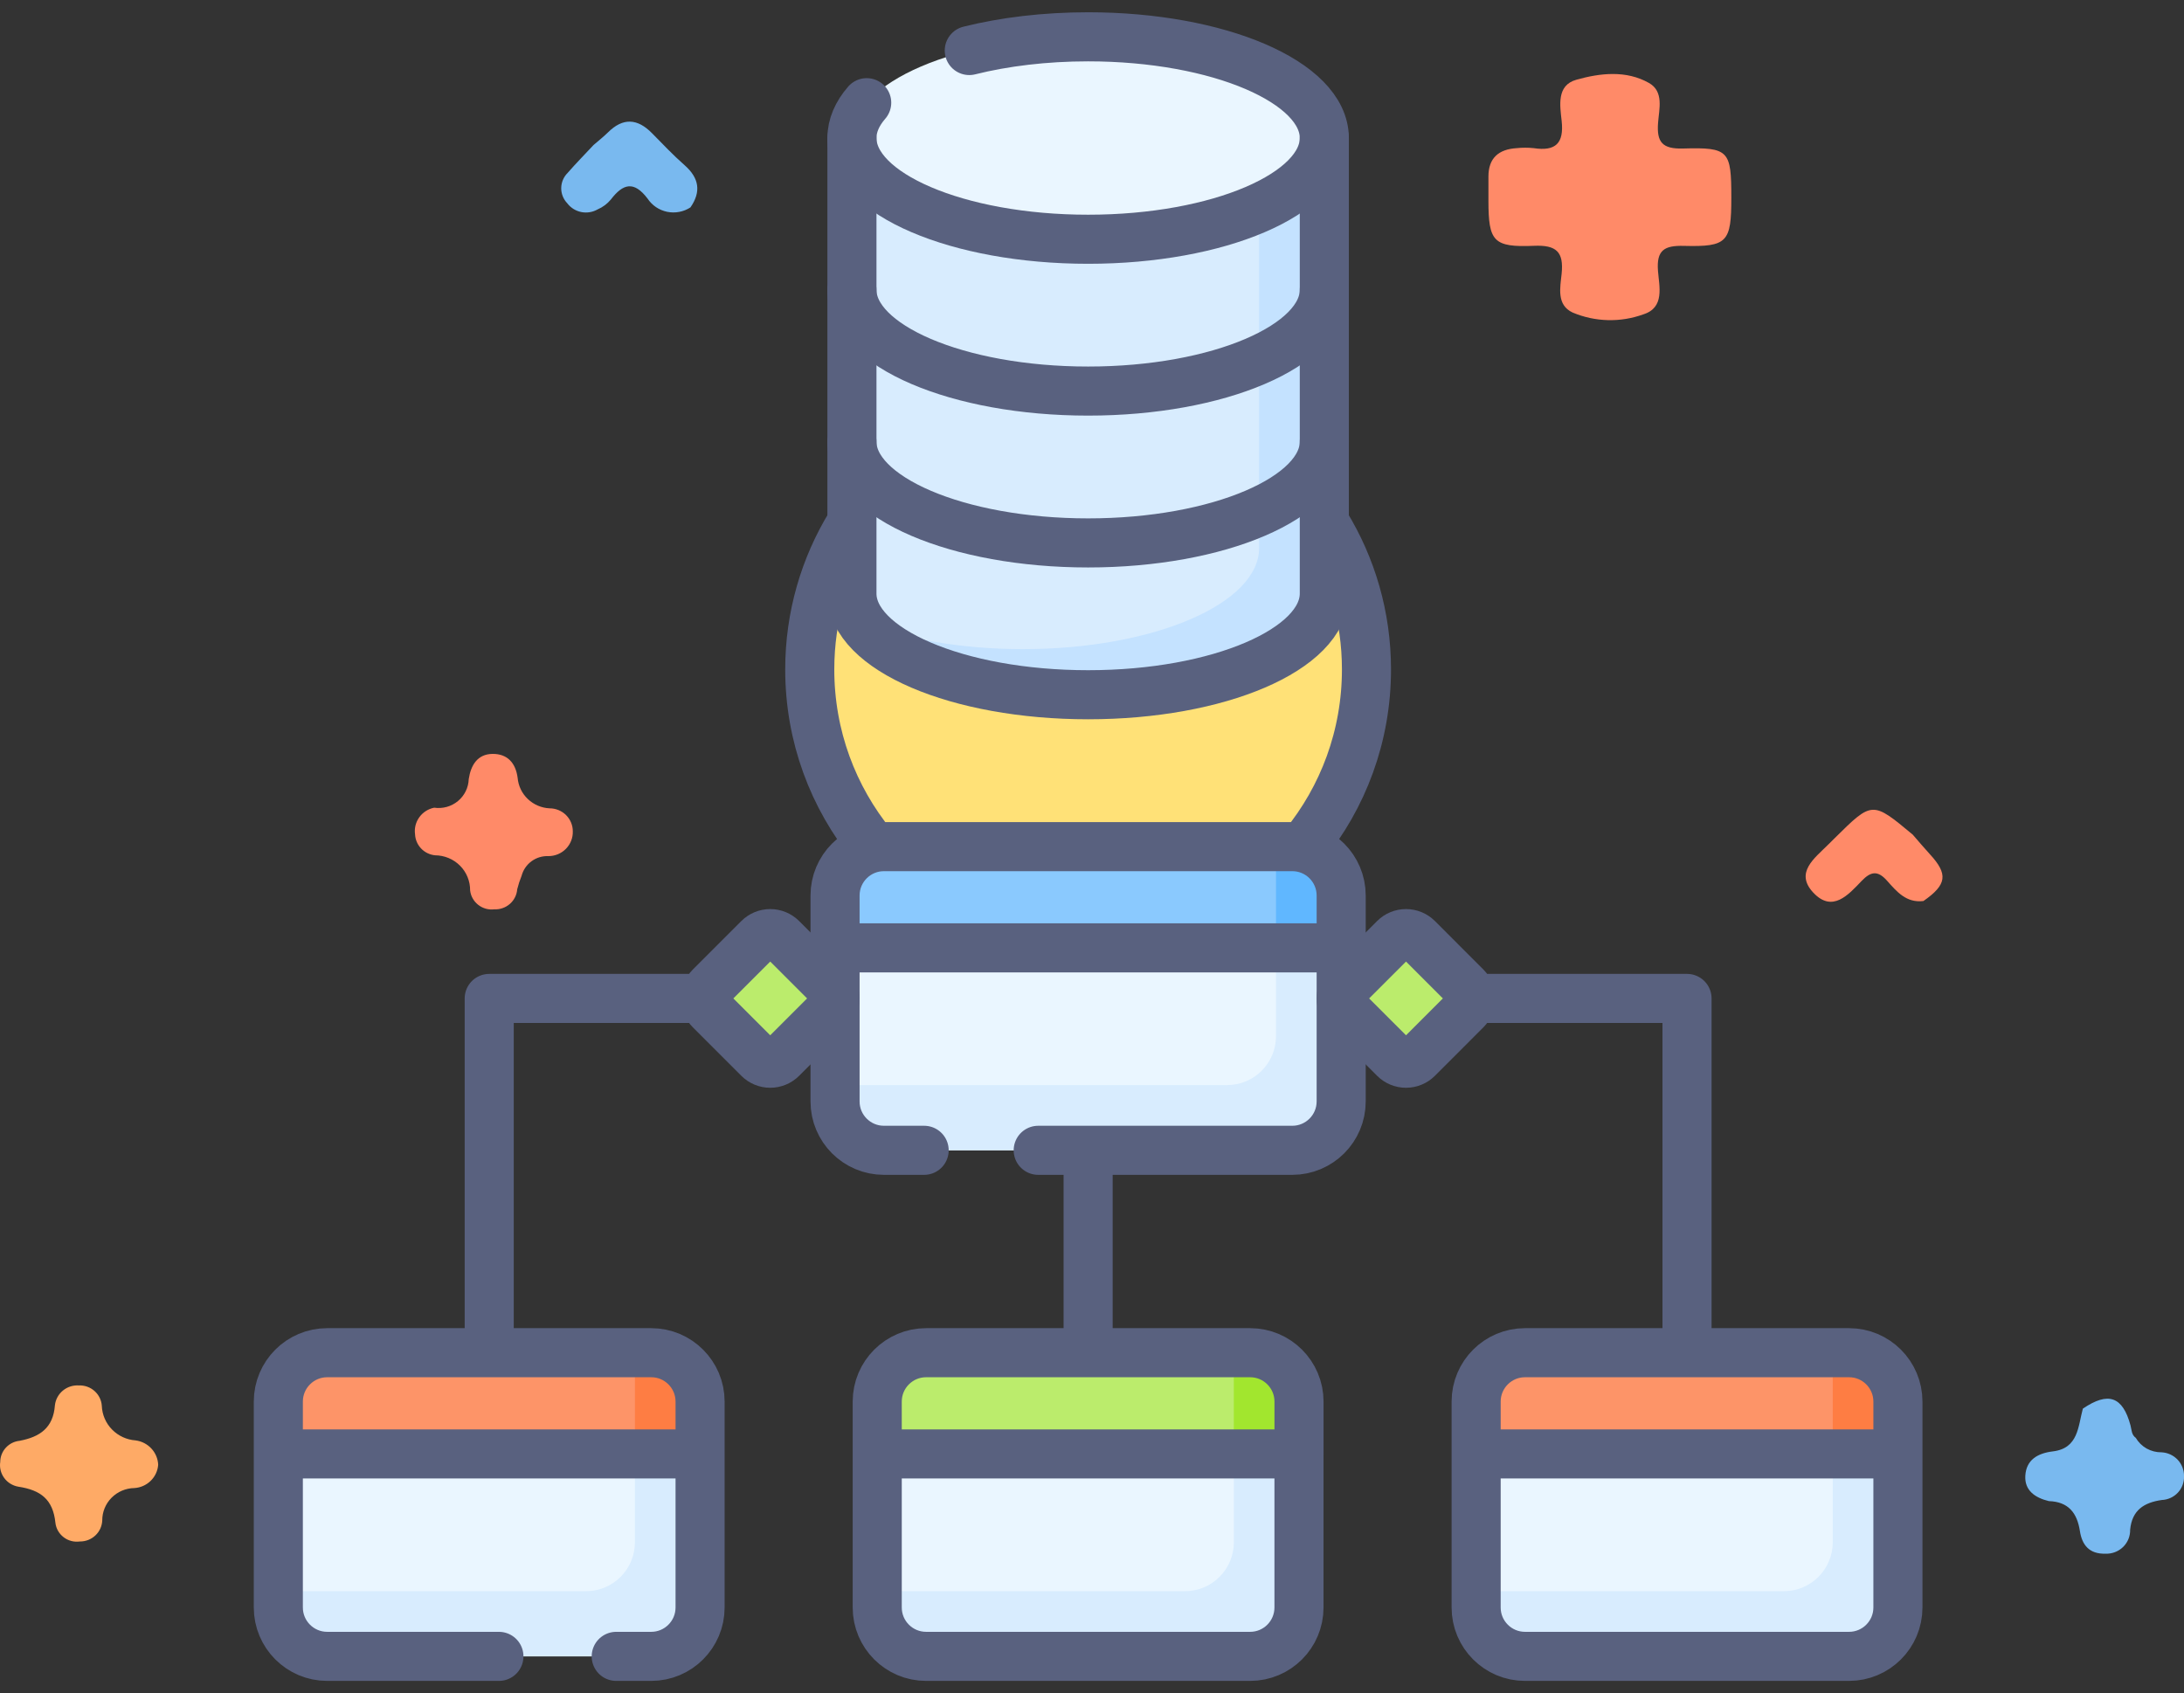
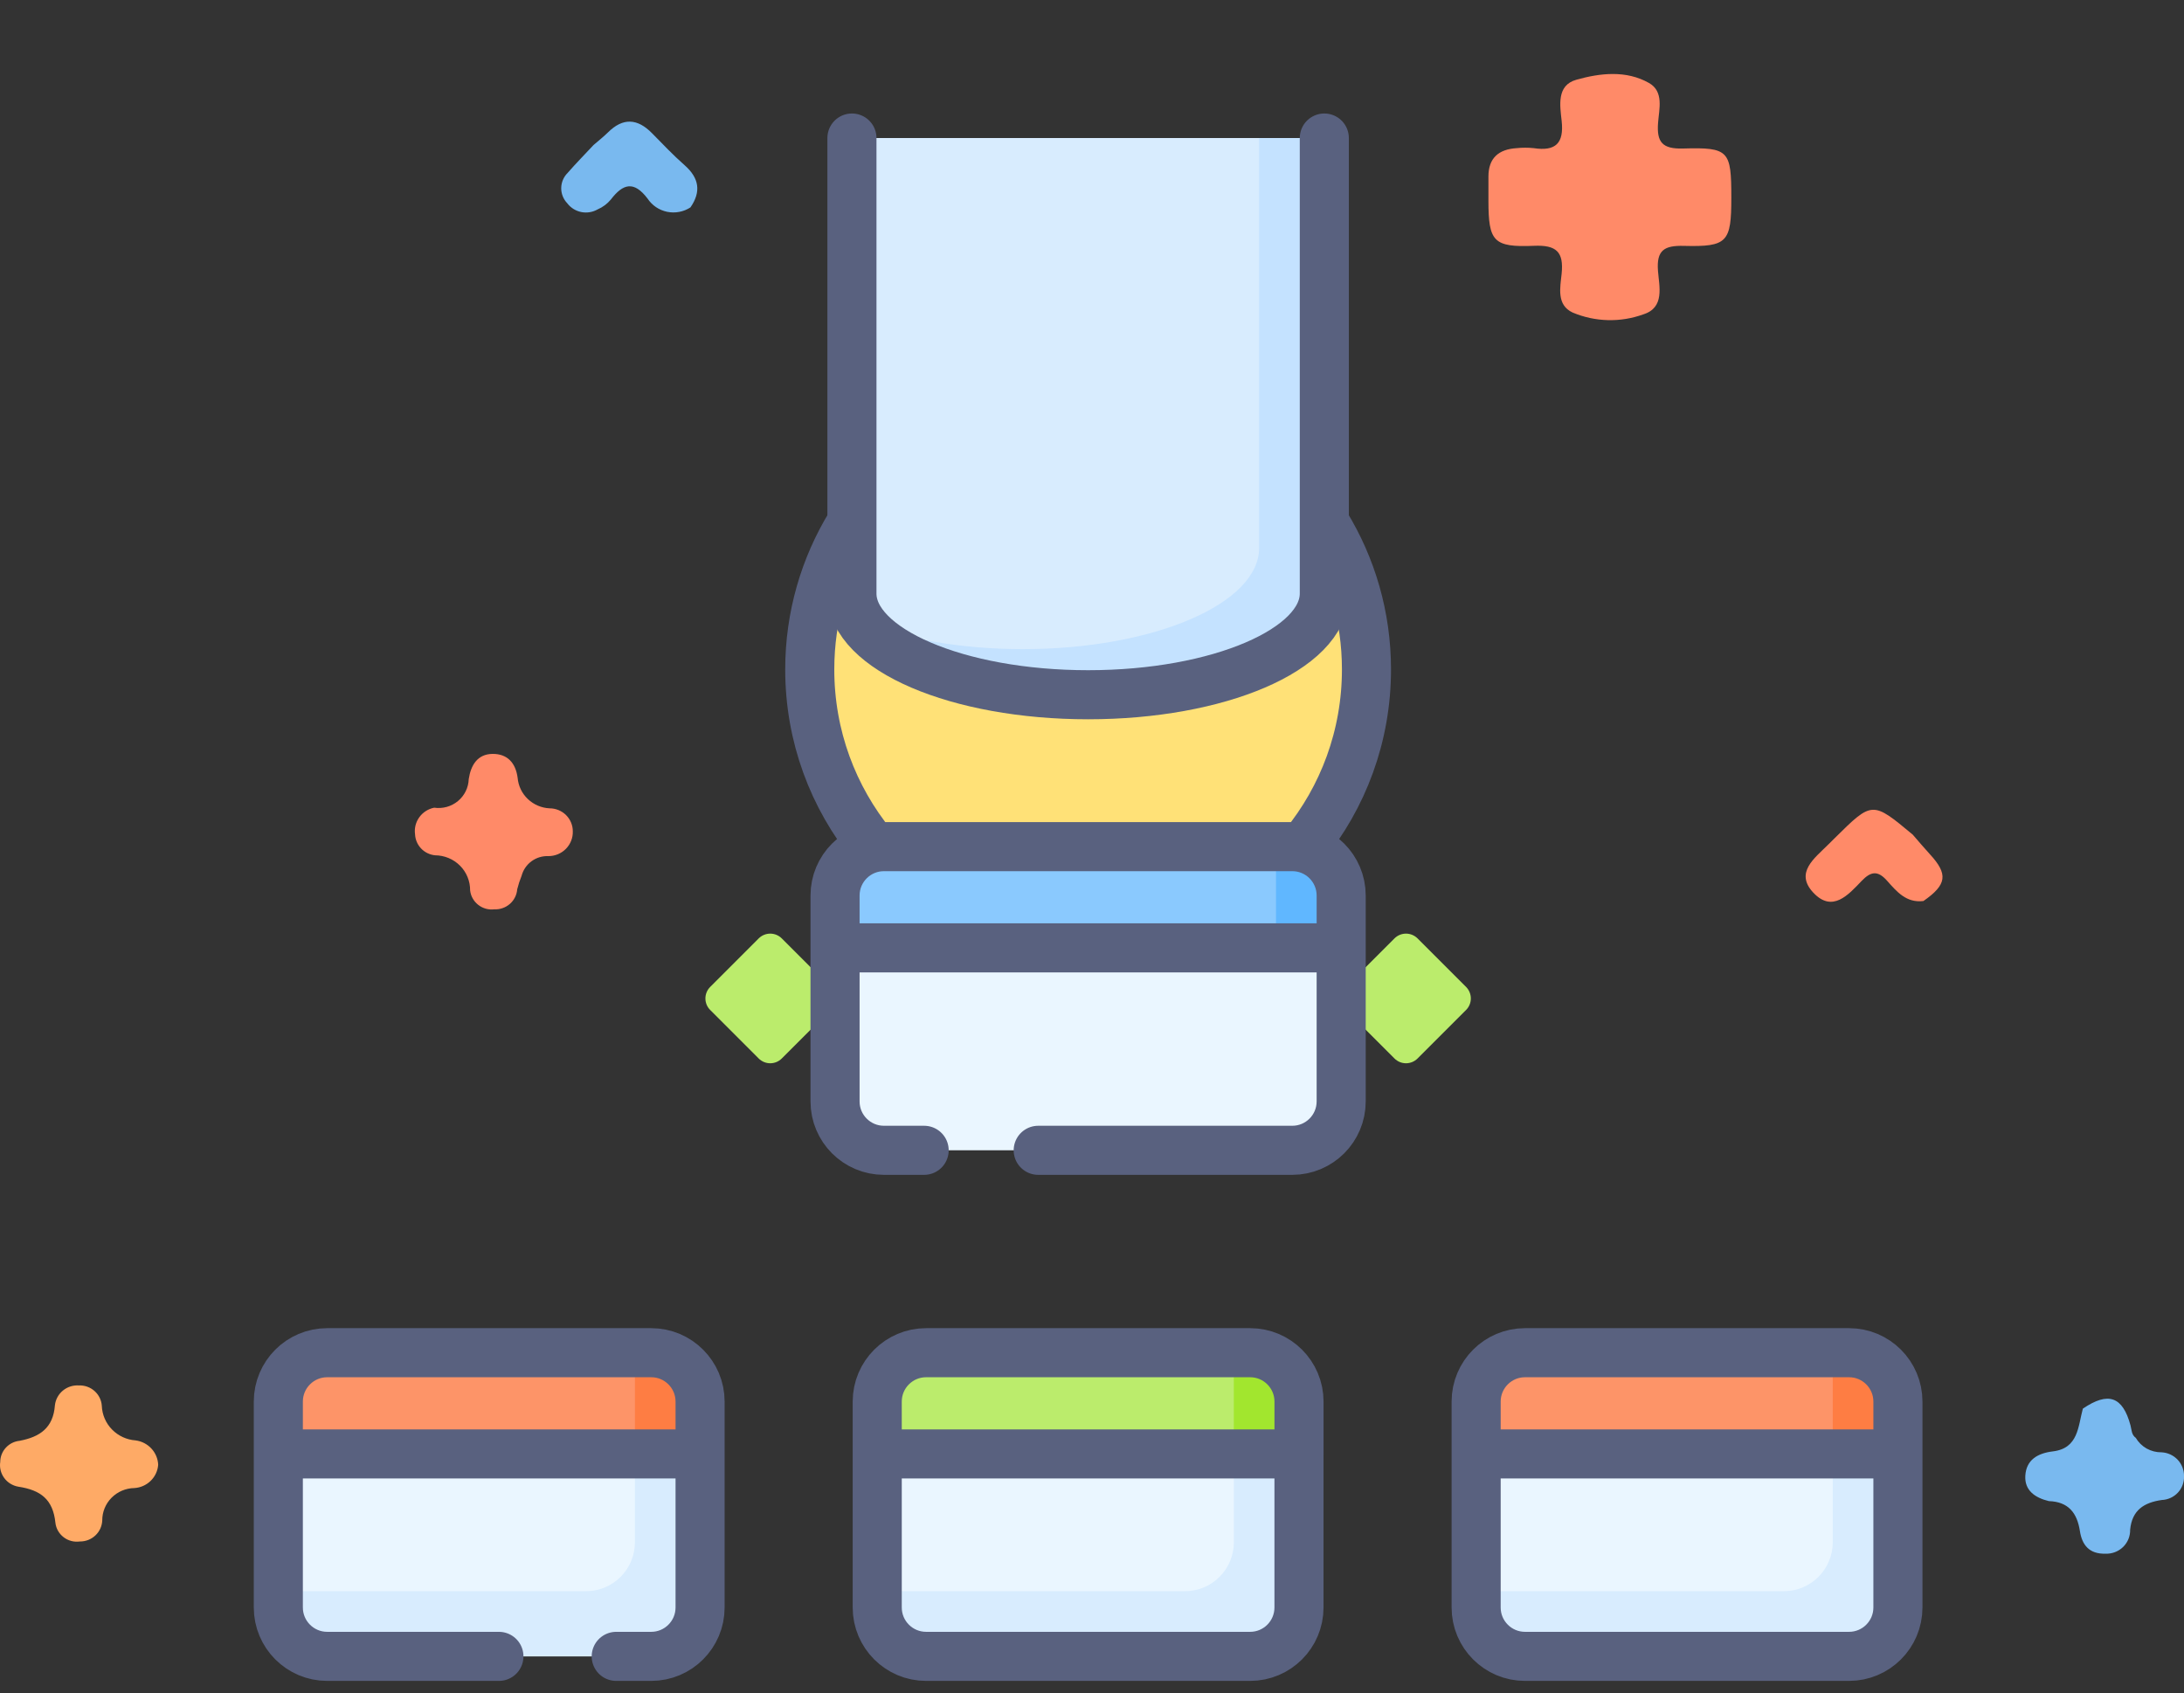
<svg xmlns="http://www.w3.org/2000/svg" width="89" height="69" viewBox="0 0 89 69" fill="none">
  <rect x="0" y="0" width="89" height="69" fill="#333333" stroke="none" />
  <path d="M83.493 61.173C82.934 61.038 82.494 60.741 82.534 60.131C82.575 59.494 83.028 59.222 83.659 59.146C84.699 59.02 84.681 58.13 84.878 57.405C85.912 56.702 86.502 56.905 86.82 58.088C86.868 58.27 86.858 58.47 87.035 58.595C87.141 58.777 87.294 58.927 87.479 59.031C87.664 59.134 87.873 59.187 88.085 59.184C88.336 59.197 88.572 59.306 88.742 59.487C88.913 59.669 89.005 59.91 89 60.157C89.005 60.28 88.985 60.402 88.942 60.518C88.899 60.633 88.834 60.738 88.75 60.828C88.665 60.919 88.564 60.991 88.451 61.043C88.338 61.094 88.216 61.123 88.092 61.128C87.371 61.232 86.884 61.538 86.805 62.338C86.808 62.469 86.784 62.599 86.735 62.72C86.685 62.842 86.611 62.951 86.517 63.043C86.422 63.135 86.31 63.206 86.186 63.253C86.063 63.3 85.931 63.321 85.798 63.316C85.137 63.333 84.844 62.96 84.757 62.388C84.644 61.653 84.287 61.198 83.493 61.173Z" fill="#79B9EF" />
  <path d="M78.382 36.718C77.684 36.806 77.292 36.333 76.903 35.895C76.529 35.472 76.247 35.499 75.864 35.899C75.323 36.464 74.673 37.21 73.893 36.376C73.131 35.561 73.941 34.979 74.492 34.427C74.584 34.335 74.678 34.243 74.771 34.151C76.298 32.64 76.298 32.64 77.946 34.013C78.177 34.278 78.403 34.548 78.641 34.807C79.396 35.626 79.339 36.051 78.382 36.718Z" fill="#FF8A68" />
  <path d="M6.446 59.689C6.429 59.937 6.32 60.171 6.141 60.346C5.962 60.521 5.725 60.626 5.474 60.641C5.124 60.647 4.791 60.789 4.546 61.036C4.301 61.284 4.165 61.616 4.167 61.962C4.157 62.194 4.057 62.412 3.887 62.572C3.717 62.732 3.491 62.82 3.256 62.818C3.14 62.834 3.022 62.828 2.908 62.798C2.794 62.769 2.688 62.717 2.595 62.646C2.502 62.575 2.424 62.486 2.366 62.386C2.308 62.285 2.271 62.173 2.258 62.058C2.16 61.102 1.658 60.725 0.752 60.586C0.519 60.547 0.31 60.42 0.172 60.231C0.033 60.042 -0.025 59.806 0.01 59.575C0.011 59.361 0.092 59.155 0.238 58.996C0.383 58.837 0.583 58.737 0.799 58.715C1.619 58.559 2.17 58.194 2.238 57.266C2.264 57.034 2.38 56.82 2.561 56.67C2.743 56.519 2.976 56.444 3.212 56.459C3.448 56.449 3.678 56.531 3.853 56.687C4.028 56.843 4.135 57.061 4.149 57.293C4.164 57.654 4.312 57.997 4.567 58.257C4.821 58.516 5.164 58.674 5.528 58.699C5.775 58.732 6.001 58.849 6.169 59.03C6.337 59.211 6.435 59.444 6.446 59.689Z" fill="#FEAA66" />
  <path d="M24.187 5.91C24.384 5.739 24.591 5.578 24.776 5.395C25.389 4.786 25.978 4.826 26.569 5.427C27.005 5.87 27.434 6.324 27.9 6.734C28.49 7.254 28.581 7.81 28.136 8.452C27.997 8.542 27.842 8.605 27.68 8.635C27.517 8.666 27.35 8.665 27.188 8.632C27.025 8.598 26.872 8.534 26.735 8.442C26.598 8.349 26.481 8.231 26.39 8.094C25.831 7.359 25.391 7.482 24.894 8.129C24.749 8.305 24.563 8.444 24.352 8.534C24.151 8.649 23.913 8.687 23.686 8.641C23.458 8.595 23.255 8.467 23.116 8.283C22.956 8.116 22.868 7.894 22.87 7.664C22.873 7.433 22.965 7.213 23.129 7.049C23.468 6.66 23.833 6.29 24.187 5.91Z" fill="#79B9EF" />
  <path d="M17.691 32.915C17.863 32.94 18.038 32.929 18.205 32.883C18.372 32.837 18.527 32.756 18.66 32.646C18.793 32.537 18.901 32.4 18.977 32.246C19.053 32.092 19.096 31.924 19.101 31.753C19.186 31.184 19.458 30.725 20.078 30.723C20.668 30.72 21.012 31.079 21.094 31.697C21.122 32.026 21.269 32.333 21.509 32.561C21.748 32.79 22.064 32.925 22.397 32.941C22.521 32.941 22.644 32.965 22.759 33.012C22.874 33.059 22.978 33.128 23.066 33.215C23.154 33.302 23.223 33.405 23.271 33.519C23.318 33.632 23.343 33.754 23.342 33.876C23.346 34.008 23.324 34.139 23.276 34.261C23.228 34.383 23.156 34.495 23.063 34.59C22.971 34.684 22.86 34.759 22.738 34.81C22.615 34.861 22.484 34.888 22.351 34.888C22.103 34.877 21.86 34.951 21.66 35.097C21.461 35.243 21.319 35.452 21.256 35.688C21.184 35.867 21.124 36.051 21.077 36.238C21.06 36.468 20.953 36.682 20.779 36.835C20.604 36.988 20.376 37.068 20.143 37.057C20.027 37.071 19.909 37.062 19.797 37.031C19.684 36.999 19.579 36.946 19.488 36.874C19.396 36.802 19.32 36.713 19.263 36.612C19.206 36.511 19.171 36.4 19.158 36.285C19.159 36.098 19.124 35.913 19.053 35.74C18.982 35.567 18.878 35.41 18.745 35.277C18.612 35.144 18.454 35.038 18.28 34.966C18.106 34.894 17.919 34.856 17.731 34.855C17.514 34.834 17.311 34.736 17.162 34.579C17.012 34.422 16.924 34.218 16.914 34.002C16.879 33.758 16.94 33.509 17.085 33.307C17.229 33.105 17.446 32.965 17.691 32.915Z" fill="#FF8A68" />
  <path d="M70.553 8.06C70.553 9.866 70.397 10.065 68.623 10.02C67.821 9.999 67.5 10.195 67.564 11.036C67.613 11.677 67.848 12.533 66.969 12.81C66.033 13.15 65 13.123 64.083 12.735C63.421 12.425 63.581 11.711 63.638 11.154C63.728 10.266 63.429 9.978 62.51 10.017C60.853 10.086 60.657 9.836 60.655 8.182C60.655 7.857 60.658 7.532 60.655 7.206C60.651 6.442 61.069 6.082 61.808 6.037C62.037 6.013 62.269 6.013 62.498 6.037C63.393 6.173 63.738 5.841 63.639 4.929C63.571 4.306 63.425 3.478 64.237 3.25C65.204 2.977 66.267 2.854 67.197 3.381C67.812 3.729 67.61 4.444 67.568 5.001C67.507 5.79 67.736 6.077 68.588 6.052C70.461 5.999 70.553 6.139 70.553 8.06Z" fill="#FF8A68" />
  <path d="M44.342 38.625C50.607 38.625 55.686 33.546 55.686 27.281C55.686 21.016 50.607 15.938 44.342 15.938C38.077 15.938 32.998 21.016 32.998 27.281C32.998 33.546 38.077 38.625 44.342 38.625Z" fill="#FFE177" />
  <path d="M53.967 5.625H34.717V24.187C34.717 26.466 39.026 28.312 44.342 28.312C49.657 28.312 53.967 26.466 53.967 24.187V5.625Z" fill="#D8ECFE" />
  <path d="M51.311 5.625V22.328C51.311 24.606 47.002 26.453 41.686 26.453C39.135 26.453 36.816 26.028 35.094 25.334C36.253 27.054 39.955 28.312 44.342 28.312C49.658 28.312 53.967 26.466 53.967 24.187V5.625H51.311Z" fill="#C4E2FF" />
  <path d="M35.748 59.25V65.508C35.748 66.608 36.64 67.5 37.74 67.5H50.944C52.044 67.5 52.935 66.608 52.935 65.508V59.25L44.342 57.32L35.748 59.25Z" fill="#EAF6FF" />
  <path d="M50.28 58.719V62.852C50.28 63.952 49.388 64.844 48.288 64.844H35.748V65.508C35.748 66.608 36.64 67.5 37.74 67.5H50.944C52.044 67.5 52.935 66.608 52.935 65.508V59.25L50.28 58.719Z" fill="#D8ECFE" />
  <path d="M52.935 57.117C52.935 56.017 52.044 55.125 50.944 55.125H37.74C36.64 55.125 35.748 56.017 35.748 57.117V59.25H52.935V57.117Z" fill="#BBEC6C" />
  <path d="M11.342 59.25V65.508C11.342 66.608 12.234 67.5 13.334 67.5H26.537C27.637 67.5 28.529 66.608 28.529 65.508V59.25L19.936 57.32L11.342 59.25Z" fill="#EAF6FF" />
  <path d="M25.873 58.719V62.852C25.873 63.952 24.982 64.844 23.881 64.844H11.342V65.508C11.342 66.608 12.234 67.5 13.334 67.5H26.537C27.637 67.5 28.529 66.608 28.529 65.508V59.25L25.873 58.719Z" fill="#D8ECFE" />
  <path d="M28.529 57.117C28.529 56.017 27.637 55.125 26.537 55.125H13.334C12.234 55.125 11.342 56.017 11.342 57.117V59.25H28.529V57.117Z" fill="#FD9468" />
  <path d="M26.538 55.125H25.874V59.25H28.53V57.117C28.53 56.017 27.638 55.125 26.538 55.125Z" fill="#FE7D43" />
  <path d="M77.342 59.25V65.508C77.342 66.608 76.45 67.5 75.35 67.5H62.146C61.046 67.5 60.154 66.608 60.154 65.508V59.25L68.748 57.32L77.342 59.25Z" fill="#EAF6FF" />
  <path d="M74.686 58.719V62.852C74.686 63.952 73.794 64.844 72.694 64.844H60.154V65.508C60.154 66.608 61.046 67.5 62.146 67.5H75.35C76.45 67.5 77.342 66.608 77.342 65.508V59.25L74.686 58.719Z" fill="#D8ECFE" />
  <path d="M60.154 57.117C60.154 56.017 61.046 55.125 62.146 55.125H75.35C76.45 55.125 77.342 56.017 77.342 57.117V59.25H60.154V57.117Z" fill="#FD9468" />
  <path d="M34.029 38.625V44.883C34.029 45.983 34.921 46.875 36.021 46.875H52.662C53.762 46.875 54.654 45.983 54.654 44.883V38.625L44.342 36.562L34.029 38.625Z" fill="#EAF6FF" />
-   <path d="M51.998 38.094V42.227C51.998 43.327 51.106 44.219 50.006 44.219H34.029V44.883C34.029 45.983 34.921 46.875 36.021 46.875H52.662C53.762 46.875 54.654 45.983 54.654 44.883V38.625L51.998 38.094Z" fill="#D8ECFE" />
  <path d="M54.654 36.492C54.654 35.392 53.762 34.5 52.662 34.5H36.021C34.921 34.5 34.029 35.392 34.029 36.492V38.625H54.654V36.492Z" fill="#8AC9FE" />
  <path d="M52.663 34.5H51.999V38.625H54.655V36.492C54.655 35.392 53.763 34.5 52.663 34.5Z" fill="#60B7FF" />
  <path d="M75.35 55.125H74.686V59.25H77.343V57.117C77.343 56.017 76.451 55.125 75.35 55.125Z" fill="#FE7D43" />
  <path d="M50.943 55.125H50.279V59.25H52.935V57.117C52.935 56.017 52.043 55.125 50.943 55.125Z" fill="#A2E62E" />
  <path d="M30.918 43.136L28.941 41.158C28.816 41.034 28.746 40.865 28.746 40.689C28.746 40.513 28.816 40.344 28.941 40.219L30.918 38.241C31.043 38.117 31.212 38.047 31.388 38.047C31.564 38.047 31.733 38.117 31.857 38.241L33.835 40.219C33.96 40.344 34.029 40.513 34.029 40.689C34.029 40.865 33.96 41.034 33.835 41.158L31.857 43.136C31.733 43.26 31.564 43.33 31.388 43.33C31.212 43.33 31.043 43.26 30.918 43.136ZM57.766 43.136L59.744 41.158C59.868 41.034 59.938 40.865 59.938 40.689C59.938 40.513 59.868 40.344 59.744 40.219L57.766 38.241C57.641 38.117 57.472 38.047 57.296 38.047C57.12 38.047 56.951 38.117 56.827 38.241L54.849 40.219C54.725 40.344 54.655 40.513 54.655 40.689C54.655 40.865 54.725 41.034 54.849 41.158L56.827 43.136C56.951 43.26 57.12 43.33 57.296 43.33C57.472 43.33 57.641 43.26 57.766 43.136Z" fill="#BBEC6C" />
-   <path d="M44.342 9.75C49.657 9.75 53.967 7.903 53.967 5.625C53.967 3.347 49.657 1.5 44.342 1.5C39.026 1.5 34.717 3.347 34.717 5.625C34.717 7.903 39.026 9.75 44.342 9.75Z" fill="#EAF6FF" />
  <path d="M34.658 21.371C33.605 23.093 32.998 25.117 32.998 27.283C32.998 30 33.953 32.494 35.546 34.448M54.025 21.371C55.078 23.093 55.685 25.117 55.685 27.283C55.685 30 54.73 32.494 53.137 34.448M42.308 46.877H52.662C53.762 46.877 54.654 45.985 54.654 44.885V38.627M34.029 38.627V44.885C34.029 45.985 34.921 46.877 36.021 46.877H37.66M34.029 38.627V36.494C34.029 35.394 34.921 34.502 36.021 34.502H52.662C53.762 34.502 54.654 35.394 54.654 36.494V38.627H34.029Z" stroke="#59617F" stroke-width="2" stroke-miterlimit="10" stroke-linecap="round" stroke-linejoin="round" />
-   <path d="M19.936 54.992V40.688H28.613M68.748 54.992V40.688H60.071M44.342 47.008V54.992M53.967 11.812C53.967 14.091 49.657 15.937 44.342 15.937C39.026 15.937 34.717 14.091 34.717 11.812M53.967 18C53.967 20.278 49.657 22.125 44.342 22.125C39.026 22.125 34.717 20.278 34.717 18M39.499 2.059C40.921 1.704 42.576 1.5 44.342 1.5C49.657 1.5 53.967 3.347 53.967 5.625C53.967 7.903 49.657 9.75 44.342 9.75C39.026 9.75 34.717 7.903 34.717 5.625C34.717 5.119 34.93 4.633 35.319 4.185M30.918 43.135L28.94 41.157C28.816 41.032 28.746 40.864 28.746 40.688C28.746 40.511 28.816 40.343 28.94 40.218L30.918 38.24C31.043 38.116 31.211 38.046 31.387 38.046C31.564 38.046 31.733 38.116 31.857 38.24L33.835 40.218C33.959 40.343 34.029 40.511 34.029 40.688C34.029 40.864 33.959 41.032 33.835 41.157L31.857 43.135C31.732 43.259 31.564 43.329 31.387 43.329C31.211 43.329 31.043 43.259 30.918 43.135ZM57.766 43.135L59.743 41.157C59.868 41.032 59.938 40.864 59.938 40.688C59.938 40.511 59.868 40.343 59.743 40.218L57.766 38.24C57.641 38.116 57.472 38.046 57.296 38.046C57.12 38.046 56.951 38.116 56.827 38.24L54.849 40.218C54.724 40.343 54.654 40.511 54.654 40.688C54.654 40.864 54.724 41.032 54.849 41.157L56.827 43.135C56.951 43.259 57.12 43.329 57.296 43.329C57.472 43.329 57.641 43.259 57.766 43.135Z" stroke="#59617F" stroke-width="2" stroke-miterlimit="10" stroke-linecap="round" stroke-linejoin="round" />
  <path d="M34.717 5.625V24.187C34.717 26.466 39.026 28.312 44.342 28.312C49.657 28.312 53.967 26.466 53.967 24.187V5.625M35.748 59.25V65.508C35.748 66.608 36.64 67.5 37.74 67.5H50.944C52.044 67.5 52.935 66.608 52.935 65.508V59.25M25.112 67.5H26.538C27.637 67.5 28.529 66.608 28.529 65.508V59.25M11.342 59.25V65.508C11.342 66.608 12.234 67.5 13.334 67.5H20.331M77.342 59.25V65.508C77.342 66.608 76.45 67.5 75.35 67.5H62.146C61.046 67.5 60.154 66.608 60.154 65.508V59.25M52.936 57.117C52.936 56.017 52.044 55.125 50.944 55.125H37.74C36.64 55.125 35.748 56.017 35.748 57.117V59.25H52.936V57.117ZM28.529 57.117C28.529 56.017 27.637 55.125 26.537 55.125H13.334C12.234 55.125 11.342 56.017 11.342 57.117V59.25H28.529V57.117ZM60.154 57.117C60.154 56.017 61.046 55.125 62.146 55.125H75.35C76.45 55.125 77.342 56.017 77.342 57.117V59.25H60.154V57.117Z" stroke="#59617F" stroke-width="2" stroke-miterlimit="10" stroke-linecap="round" stroke-linejoin="round" />
</svg>